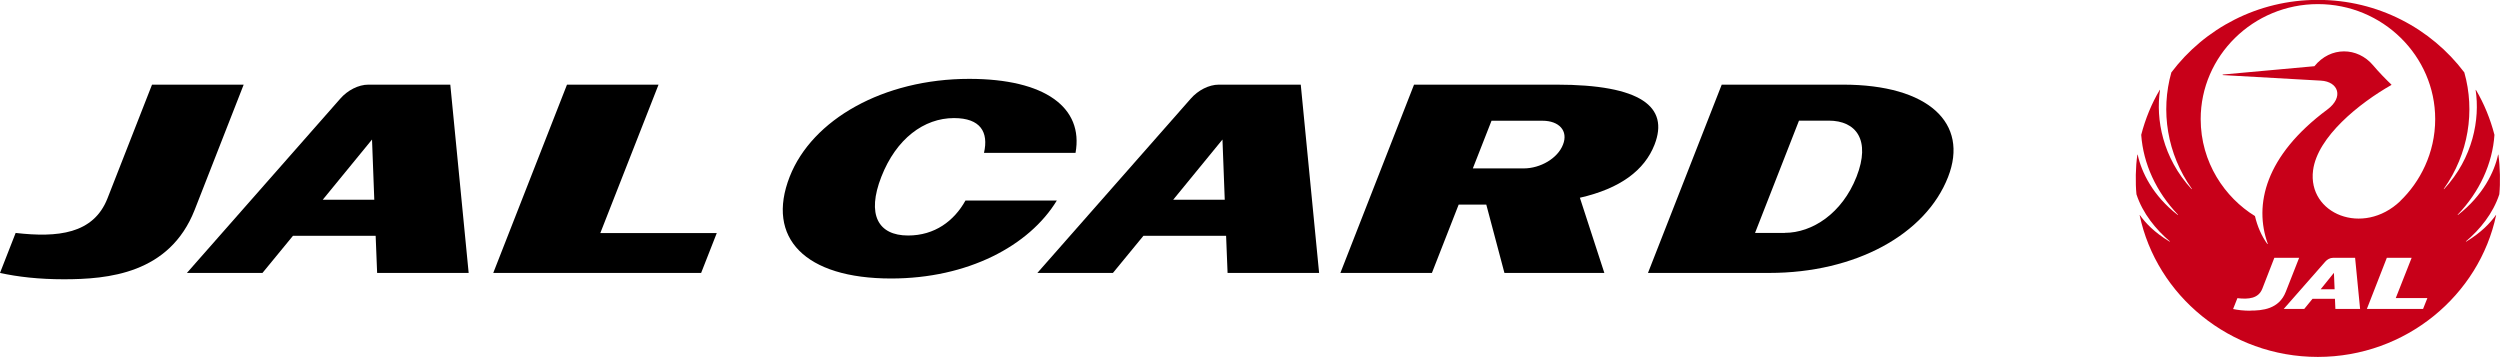
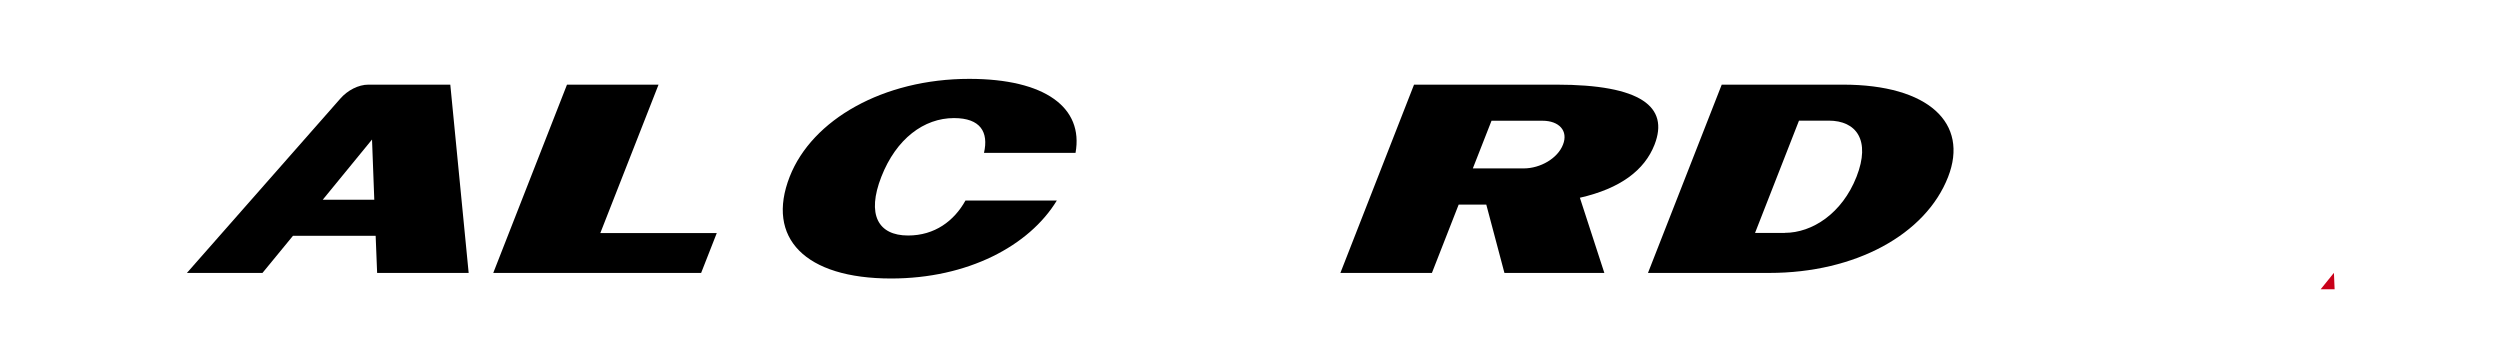
<svg xmlns="http://www.w3.org/2000/svg" width="168" height="24" viewBox="0 0 168 24" fill="none">
  <g clip-path="url(#clip0_2504_7356)">
    <path d="M155.949 19.439H156.886L156.84 18.334L155.949 19.439Z" fill="#C80019" />
-     <path d="M167.954 13.056C168.03 12.295 168.007 11.205 167.893 10.399C167.893 10.384 167.878 10.384 167.87 10.399C167.619 11.563 166.85 13.146 165.175 14.445C165.16 14.452 165.145 14.437 165.16 14.422C166.622 12.892 167.497 11.003 167.627 9.062C167.352 7.995 166.926 6.957 166.386 6.047C166.378 6.032 166.363 6.039 166.363 6.047C166.66 8.01 166.188 10.608 164.246 12.705C164.231 12.72 164.216 12.705 164.224 12.69C165.898 10.332 166.332 7.45 165.602 4.867C163.371 1.911 159.793 -0.008 155.758 -0.008C151.723 -0.008 148.145 1.911 145.915 4.867C145.184 7.45 145.618 10.332 147.293 12.69C147.3 12.705 147.285 12.72 147.27 12.705C145.329 10.6 144.857 8.01 145.153 6.047C145.153 6.032 145.138 6.024 145.131 6.047C144.59 6.957 144.164 7.995 143.89 9.062C144.027 11.003 144.895 12.892 146.356 14.422C146.371 14.437 146.356 14.452 146.341 14.445C144.674 13.153 143.905 11.571 143.654 10.399C143.654 10.384 143.631 10.384 143.631 10.399C143.509 11.205 143.494 12.295 143.57 13.056C143.989 14.348 144.887 15.43 145.808 16.214C145.823 16.229 145.808 16.251 145.793 16.236C144.765 15.609 144.187 14.997 143.798 14.452C143.791 14.445 143.776 14.452 143.783 14.452C144.91 19.842 149.835 23.985 155.758 23.985C161.681 23.985 166.606 19.834 167.741 14.452C167.741 14.437 167.733 14.437 167.725 14.452C167.33 14.997 166.759 15.609 165.731 16.236C165.716 16.244 165.7 16.221 165.716 16.214C166.637 15.438 167.535 14.348 167.954 13.056ZM151.221 20.88C150.772 20.88 150.383 20.835 150.064 20.767L150.353 20.036C151.114 20.126 151.769 20.058 152.028 19.401L152.835 17.326H154.502L153.604 19.61C153.147 20.782 152.02 20.872 151.221 20.872M156.938 20.76L156.908 20.081H155.4L154.845 20.76H153.467L156.261 17.58C156.39 17.431 156.588 17.326 156.771 17.326H158.263L158.598 20.76H156.93H156.938ZM162.838 20.76H159.054L160.394 17.326H162.062L160.996 20.029H163.12L162.83 20.76H162.838ZM161.3 13.512C158.796 15.9 155.058 14.377 155.438 11.444C155.735 9.182 158.56 6.927 160.699 5.711C160.706 5.711 160.706 5.688 160.699 5.681C160.417 5.419 159.839 4.83 159.466 4.382C158.43 3.158 156.611 3.105 155.53 4.449L149.371 5.009C149.371 5.009 149.348 5.046 149.371 5.046L155.971 5.419C157.136 5.487 157.524 6.524 156.398 7.36C152.203 10.473 151.457 13.773 152.393 16.378C152.393 16.401 152.37 16.408 152.363 16.393C151.975 15.856 151.693 15.206 151.533 14.519C149.516 13.28 147.886 10.921 147.886 8.002C147.886 3.762 151.411 0.276 155.766 0.276C160.12 0.276 163.645 3.77 163.645 8.002C163.645 10.294 162.617 12.242 161.3 13.504" fill="#C80019" />
    <path d="M40.341 15.662L44.254 5.688H38.102L33.147 18.341H47.116L48.167 15.662H40.341Z" fill="black" />
-     <path d="M10.216 5.688L7.225 13.325C6.281 15.736 3.867 15.975 1.051 15.654L0 18.341C1.188 18.603 2.619 18.767 4.278 18.767C7.24 18.767 11.389 18.409 13.079 14.109L16.375 5.688H10.224H10.216Z" fill="black" />
    <path d="M30.26 5.688H24.756C24.086 5.688 23.355 6.069 22.868 6.629L12.56 18.341H17.638L19.686 15.848H25.244L25.343 18.341H31.494L30.26 5.688ZM21.688 13.422L25 9.376L25.152 13.422H21.688Z" fill="black" />
    <path d="M123.853 5.688H115.7L110.744 18.341H118.897C124.683 18.341 129.403 15.758 130.911 11.892C132.319 8.286 129.616 5.688 123.846 5.688M119.94 15.654H117.938L120.892 8.107H122.894C124.737 8.107 125.726 9.413 124.759 11.877C123.793 14.34 121.783 15.647 119.94 15.647" fill="black" />
    <path d="M104.592 5.688H95.023L90.074 18.341H96.225L98.022 13.75H99.879L101.098 18.341H107.812L106.168 13.288C108.893 12.668 110.515 11.436 111.185 9.719C112.174 7.181 110.286 5.688 104.592 5.688ZM100.23 8.114H103.656C104.775 8.114 105.399 8.794 105.033 9.719C104.676 10.645 103.511 11.317 102.392 11.317H98.974L100.23 8.114Z" fill="black" />
-     <path d="M87.411 5.688H81.907C81.237 5.688 80.506 6.069 80.019 6.629L69.711 18.341H74.789L76.837 15.848H82.394L82.493 18.341H88.644L87.411 5.688ZM78.839 13.422L82.15 9.376L82.303 13.422H78.839Z" fill="black" />
    <path d="M64.876 13.482C64.115 14.848 62.813 15.826 61.024 15.826C59.007 15.826 58.23 14.422 59.227 11.877C60.225 9.324 62.09 7.935 64.107 7.935C65.896 7.935 66.444 8.883 66.124 10.272H72.276C72.824 7.226 70.228 5.3 65.135 5.3C59.364 5.3 54.576 8.032 53.069 11.869C51.455 15.99 54.096 18.715 59.882 18.715C65.028 18.715 69.162 16.527 71.02 13.474H64.868L64.876 13.482Z" fill="black" />
  </g>
  <defs>
    <clipPath id="clip0_2504_7356">
      <rect width="168" height="24" fill="white" />
    </clipPath>
  </defs>
</svg>